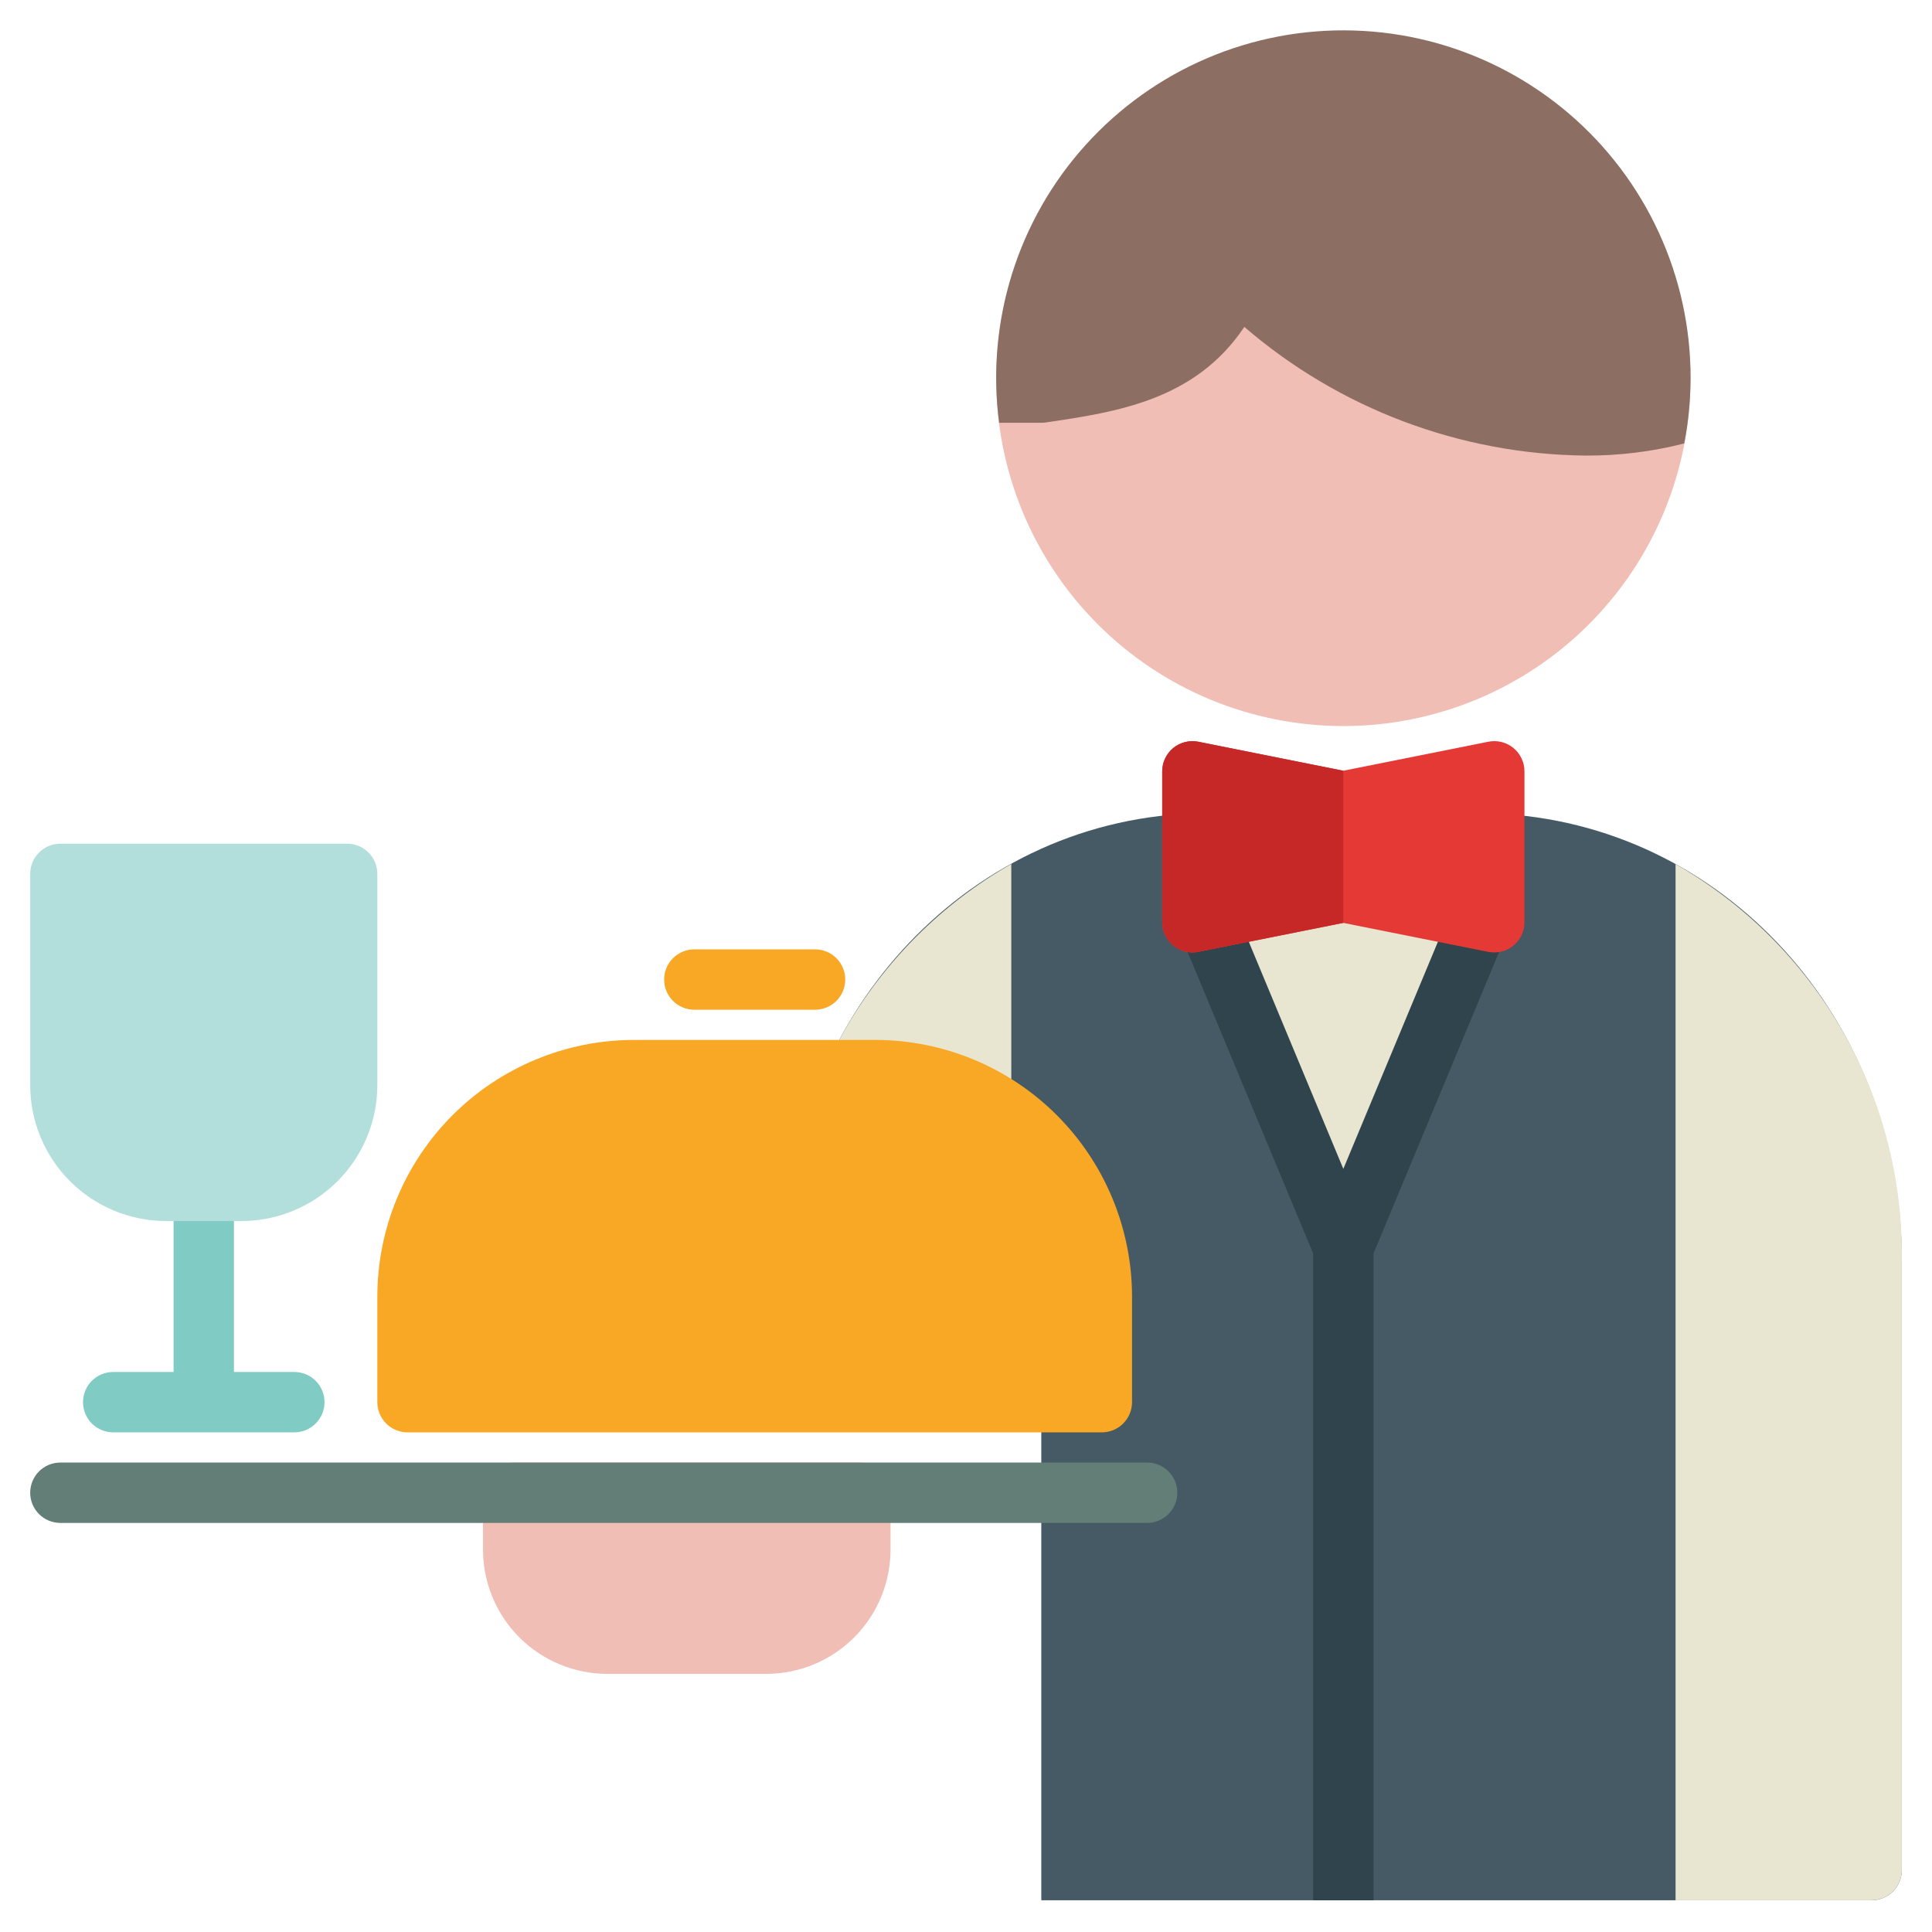
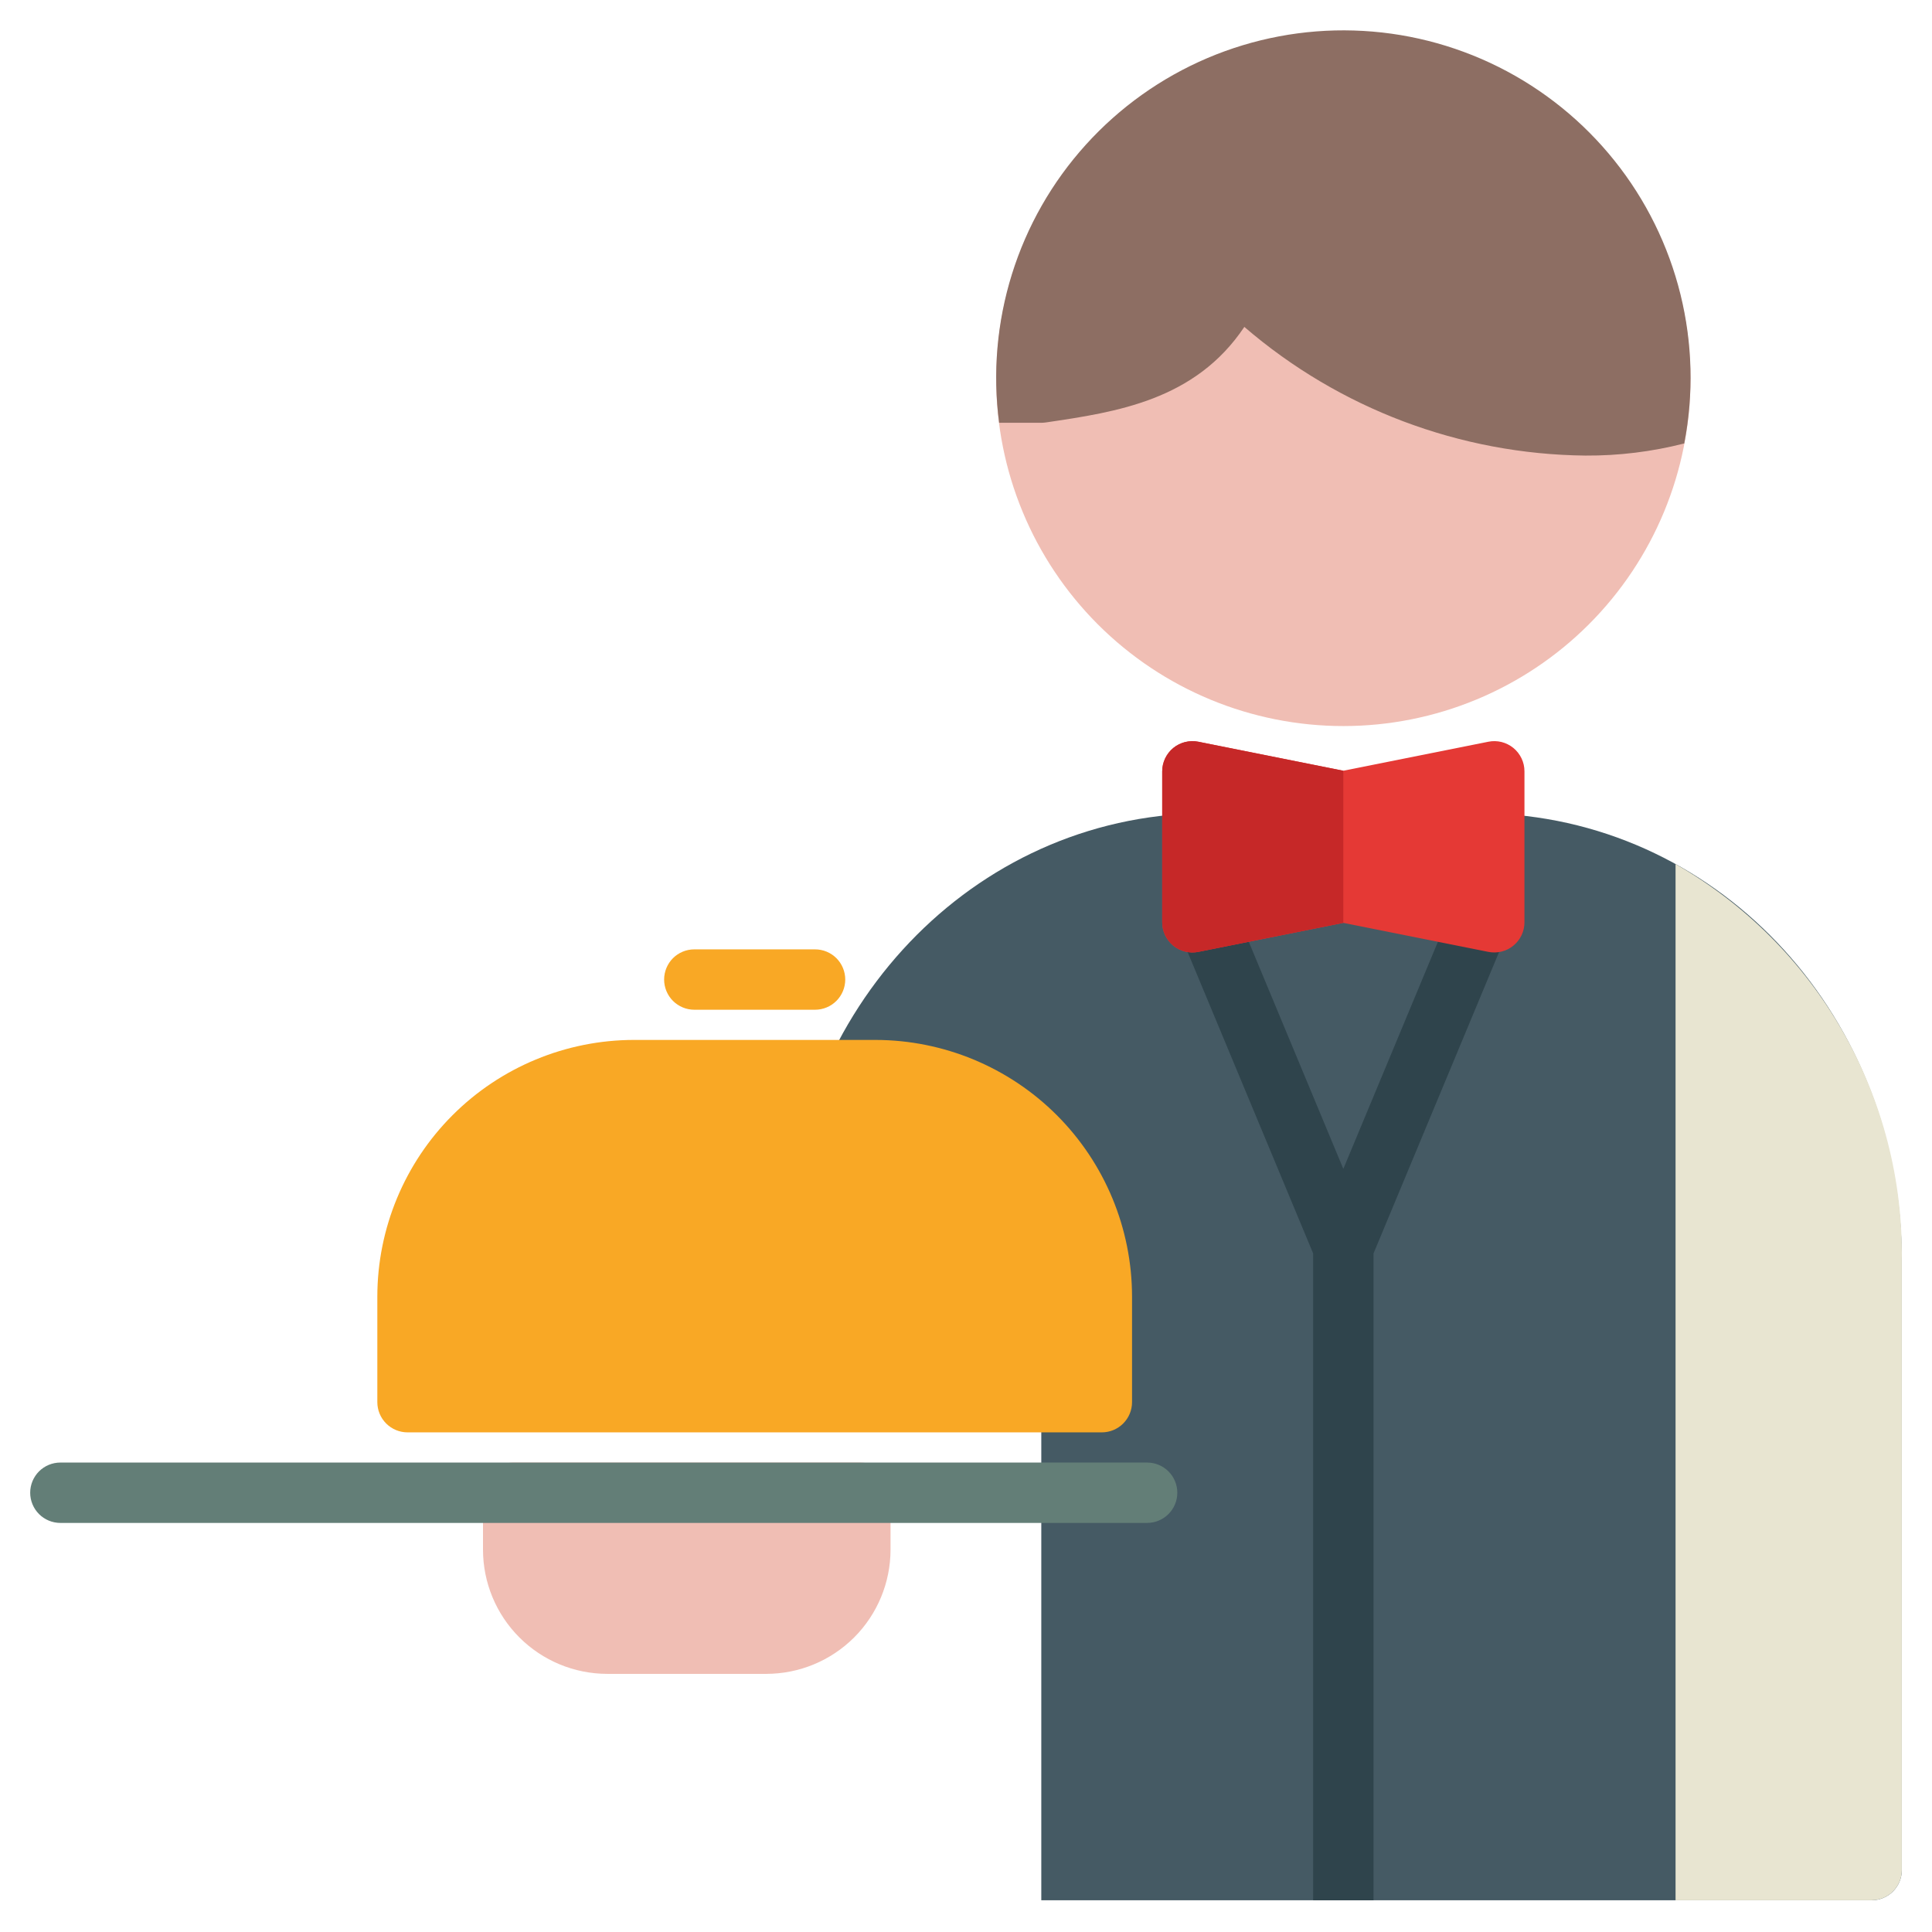
<svg xmlns="http://www.w3.org/2000/svg" width="72" height="72" viewBox="0 0 72 72" fill="none">
  <path d="M55.688 30.317H44.438C44.423 30.317 44.408 30.317 44.393 30.318C35.902 30.656 29.25 37.972 29.25 46.974V47.192H37.681C37.98 47.192 38.266 47.311 38.477 47.522C38.688 47.733 38.806 48.019 38.806 48.317V70.817H69.75C70.048 70.817 70.335 70.699 70.546 70.488C70.757 70.277 70.875 69.99 70.875 69.692V46.974C70.875 37.972 64.223 30.656 55.688 30.317Z" fill="#455A64" />
-   <path d="M55.153 34.264L50.062 46.487L44.972 34.264H55.153Z" fill="#E8E5D1" />
  <path d="M55.585 33.225C55.449 33.168 55.303 33.139 55.155 33.139C55.007 33.138 54.861 33.167 54.724 33.223C54.588 33.28 54.463 33.362 54.359 33.467C54.254 33.571 54.171 33.695 54.114 33.831L50.062 43.561L46.011 33.831C45.896 33.556 45.676 33.337 45.401 33.223C45.125 33.11 44.815 33.11 44.539 33.225C44.264 33.34 44.045 33.559 43.931 33.835C43.818 34.111 43.818 34.421 43.933 34.696L48.937 46.712V70.817H51.187V46.712L56.192 34.696C56.306 34.421 56.307 34.111 56.193 33.835C56.079 33.559 55.861 33.34 55.585 33.225Z" fill="#2F444C" />
  <path d="M50.062 1.183C46.632 1.187 43.344 2.551 40.919 4.976C38.493 7.402 37.129 10.69 37.125 14.12C37.125 17.552 38.488 20.842 40.914 23.269C43.341 25.695 46.631 27.058 50.062 27.058C53.494 27.058 56.784 25.695 59.211 23.269C61.637 20.842 63 17.552 63 14.12C62.996 10.69 61.632 7.402 59.206 4.976C56.781 2.551 53.493 1.187 50.062 1.183Z" fill="#F0BEB4" />
  <path d="M62.767 16.526C63.123 14.685 63.075 12.79 62.626 10.97C62.177 9.15 61.337 7.449 60.166 5.986C58.995 4.522 57.52 3.331 55.843 2.493C54.166 1.656 52.327 1.193 50.454 1.137C48.58 1.08 46.717 1.432 44.992 2.166C43.268 2.901 41.724 4.002 40.467 5.392C39.209 6.782 38.269 8.429 37.711 10.219C37.154 12.008 36.991 13.897 37.235 15.756H38.813C38.87 15.755 38.928 15.751 38.986 15.742C41.61 15.355 44.539 14.922 46.373 12.183C49.911 15.23 54.411 16.928 59.079 16.978C60.323 16.986 61.562 16.834 62.767 16.526Z" fill="#8D6E63" />
  <path d="M56.401 27.875C56.272 27.77 56.121 27.694 55.96 27.653C55.798 27.613 55.63 27.609 55.467 27.642L50.062 28.723L44.658 27.642C44.495 27.61 44.327 27.614 44.165 27.654C44.004 27.694 43.853 27.77 43.724 27.875C43.596 27.981 43.492 28.114 43.421 28.264C43.349 28.415 43.312 28.579 43.312 28.745V34.37C43.312 34.537 43.349 34.701 43.42 34.852C43.492 35.002 43.595 35.135 43.724 35.241C43.853 35.346 44.004 35.422 44.165 35.462C44.327 35.502 44.495 35.506 44.658 35.474L50.062 34.393L55.467 35.474C55.63 35.506 55.798 35.502 55.96 35.462C56.121 35.422 56.272 35.346 56.401 35.24C56.529 35.135 56.633 35.002 56.704 34.852C56.776 34.701 56.812 34.537 56.812 34.37V28.745C56.812 28.579 56.776 28.415 56.704 28.264C56.633 28.114 56.529 27.981 56.401 27.875Z" fill="#E53935" />
  <path d="M44.658 27.642C44.495 27.61 44.327 27.614 44.165 27.654C44.004 27.694 43.853 27.77 43.724 27.875C43.596 27.981 43.492 28.114 43.421 28.264C43.349 28.415 43.312 28.579 43.312 28.745V34.37C43.312 34.537 43.349 34.701 43.42 34.852C43.492 35.002 43.595 35.135 43.724 35.241C43.853 35.346 44.004 35.422 44.165 35.462C44.327 35.502 44.495 35.506 44.658 35.474L50.062 34.393V28.723L44.658 27.642Z" fill="#C62828" />
  <path d="M62.443 70.817H69.75C70.048 70.817 70.334 70.699 70.545 70.488C70.756 70.277 70.875 69.991 70.875 69.692V46.974C70.917 43.983 70.158 41.035 68.675 38.438C67.192 35.84 65.04 33.687 62.443 32.202V70.817Z" fill="#E8E5D1" />
-   <path d="M37.688 32.197C35.09 33.681 32.937 35.835 31.453 38.434C29.969 41.033 29.208 43.982 29.25 46.974V47.192H37.682L37.688 47.193V32.197Z" fill="#E8E5D1" />
-   <path d="M10.969 51.13H8.719V44.645C8.699 44.361 8.572 44.094 8.363 43.899C8.154 43.705 7.879 43.596 7.594 43.596C7.308 43.596 7.033 43.705 6.825 43.899C6.616 44.094 6.489 44.361 6.469 44.645V51.13H4.219C3.92 51.13 3.634 51.248 3.423 51.459C3.212 51.67 3.094 51.956 3.094 52.255C3.094 52.553 3.212 52.839 3.423 53.05C3.634 53.261 3.92 53.38 4.219 53.38H10.969C11.267 53.38 11.553 53.261 11.764 53.05C11.975 52.839 12.094 52.553 12.094 52.255C12.094 51.956 11.975 51.67 11.764 51.459C11.553 51.248 11.267 51.13 10.969 51.13Z" fill="#80CBC4" />
-   <path d="M12.938 31.442H2.25C1.952 31.442 1.665 31.561 1.455 31.772C1.244 31.983 1.125 32.269 1.125 32.567V40.442C1.127 41.784 1.66 43.071 2.609 44.02C3.559 44.969 4.845 45.503 6.188 45.505H9C10.342 45.503 11.629 44.969 12.578 44.02C13.527 43.071 14.061 41.784 14.062 40.442V32.567C14.062 32.269 13.944 31.983 13.733 31.772C13.522 31.561 13.236 31.442 12.938 31.442Z" fill="#B2DFDB" />
  <path d="M32.062 54.505H19.125C18.827 54.505 18.541 54.623 18.329 54.834C18.119 55.045 18 55.331 18 55.63V57.753C18.001 58.98 18.489 60.156 19.357 61.023C20.224 61.89 21.4 62.378 22.627 62.38H28.561C29.787 62.378 30.963 61.89 31.831 61.023C32.698 60.156 33.186 58.979 33.188 57.753V55.63C33.188 55.331 33.069 55.045 32.858 54.834C32.647 54.623 32.361 54.505 32.062 54.505Z" fill="#F0BEB4" />
  <path d="M42.75 56.755H2.25C1.952 56.755 1.665 56.636 1.454 56.425C1.244 56.214 1.125 55.928 1.125 55.63C1.125 55.331 1.244 55.045 1.454 54.834C1.665 54.623 1.952 54.505 2.25 54.505H42.75C43.048 54.505 43.334 54.623 43.545 54.834C43.757 55.045 43.875 55.331 43.875 55.63C43.875 55.928 43.757 56.214 43.545 56.425C43.334 56.636 43.048 56.755 42.75 56.755Z" fill="#637E77" />
  <path d="M32.625 38.755H23.625C21.09 38.758 18.659 39.766 16.866 41.559C15.074 43.351 14.065 45.782 14.062 48.317V52.255C14.062 52.553 14.181 52.839 14.392 53.05C14.603 53.261 14.889 53.38 15.188 53.38H41.062C41.361 53.38 41.647 53.261 41.858 53.05C42.069 52.839 42.188 52.553 42.188 52.255V48.317C42.185 45.782 41.176 43.351 39.384 41.559C37.591 39.766 35.16 38.758 32.625 38.755Z" fill="#F9A825" />
  <path d="M25.875 37.63H30.375C30.673 37.63 30.959 37.511 31.171 37.3C31.381 37.089 31.5 36.803 31.5 36.505C31.5 36.206 31.381 35.92 31.171 35.709C30.959 35.498 30.673 35.38 30.375 35.38H25.875C25.577 35.38 25.291 35.498 25.079 35.709C24.869 35.92 24.75 36.206 24.75 36.505C24.75 36.803 24.869 37.089 25.079 37.3C25.291 37.511 25.577 37.63 25.875 37.63Z" fill="#F9A825" />
</svg>